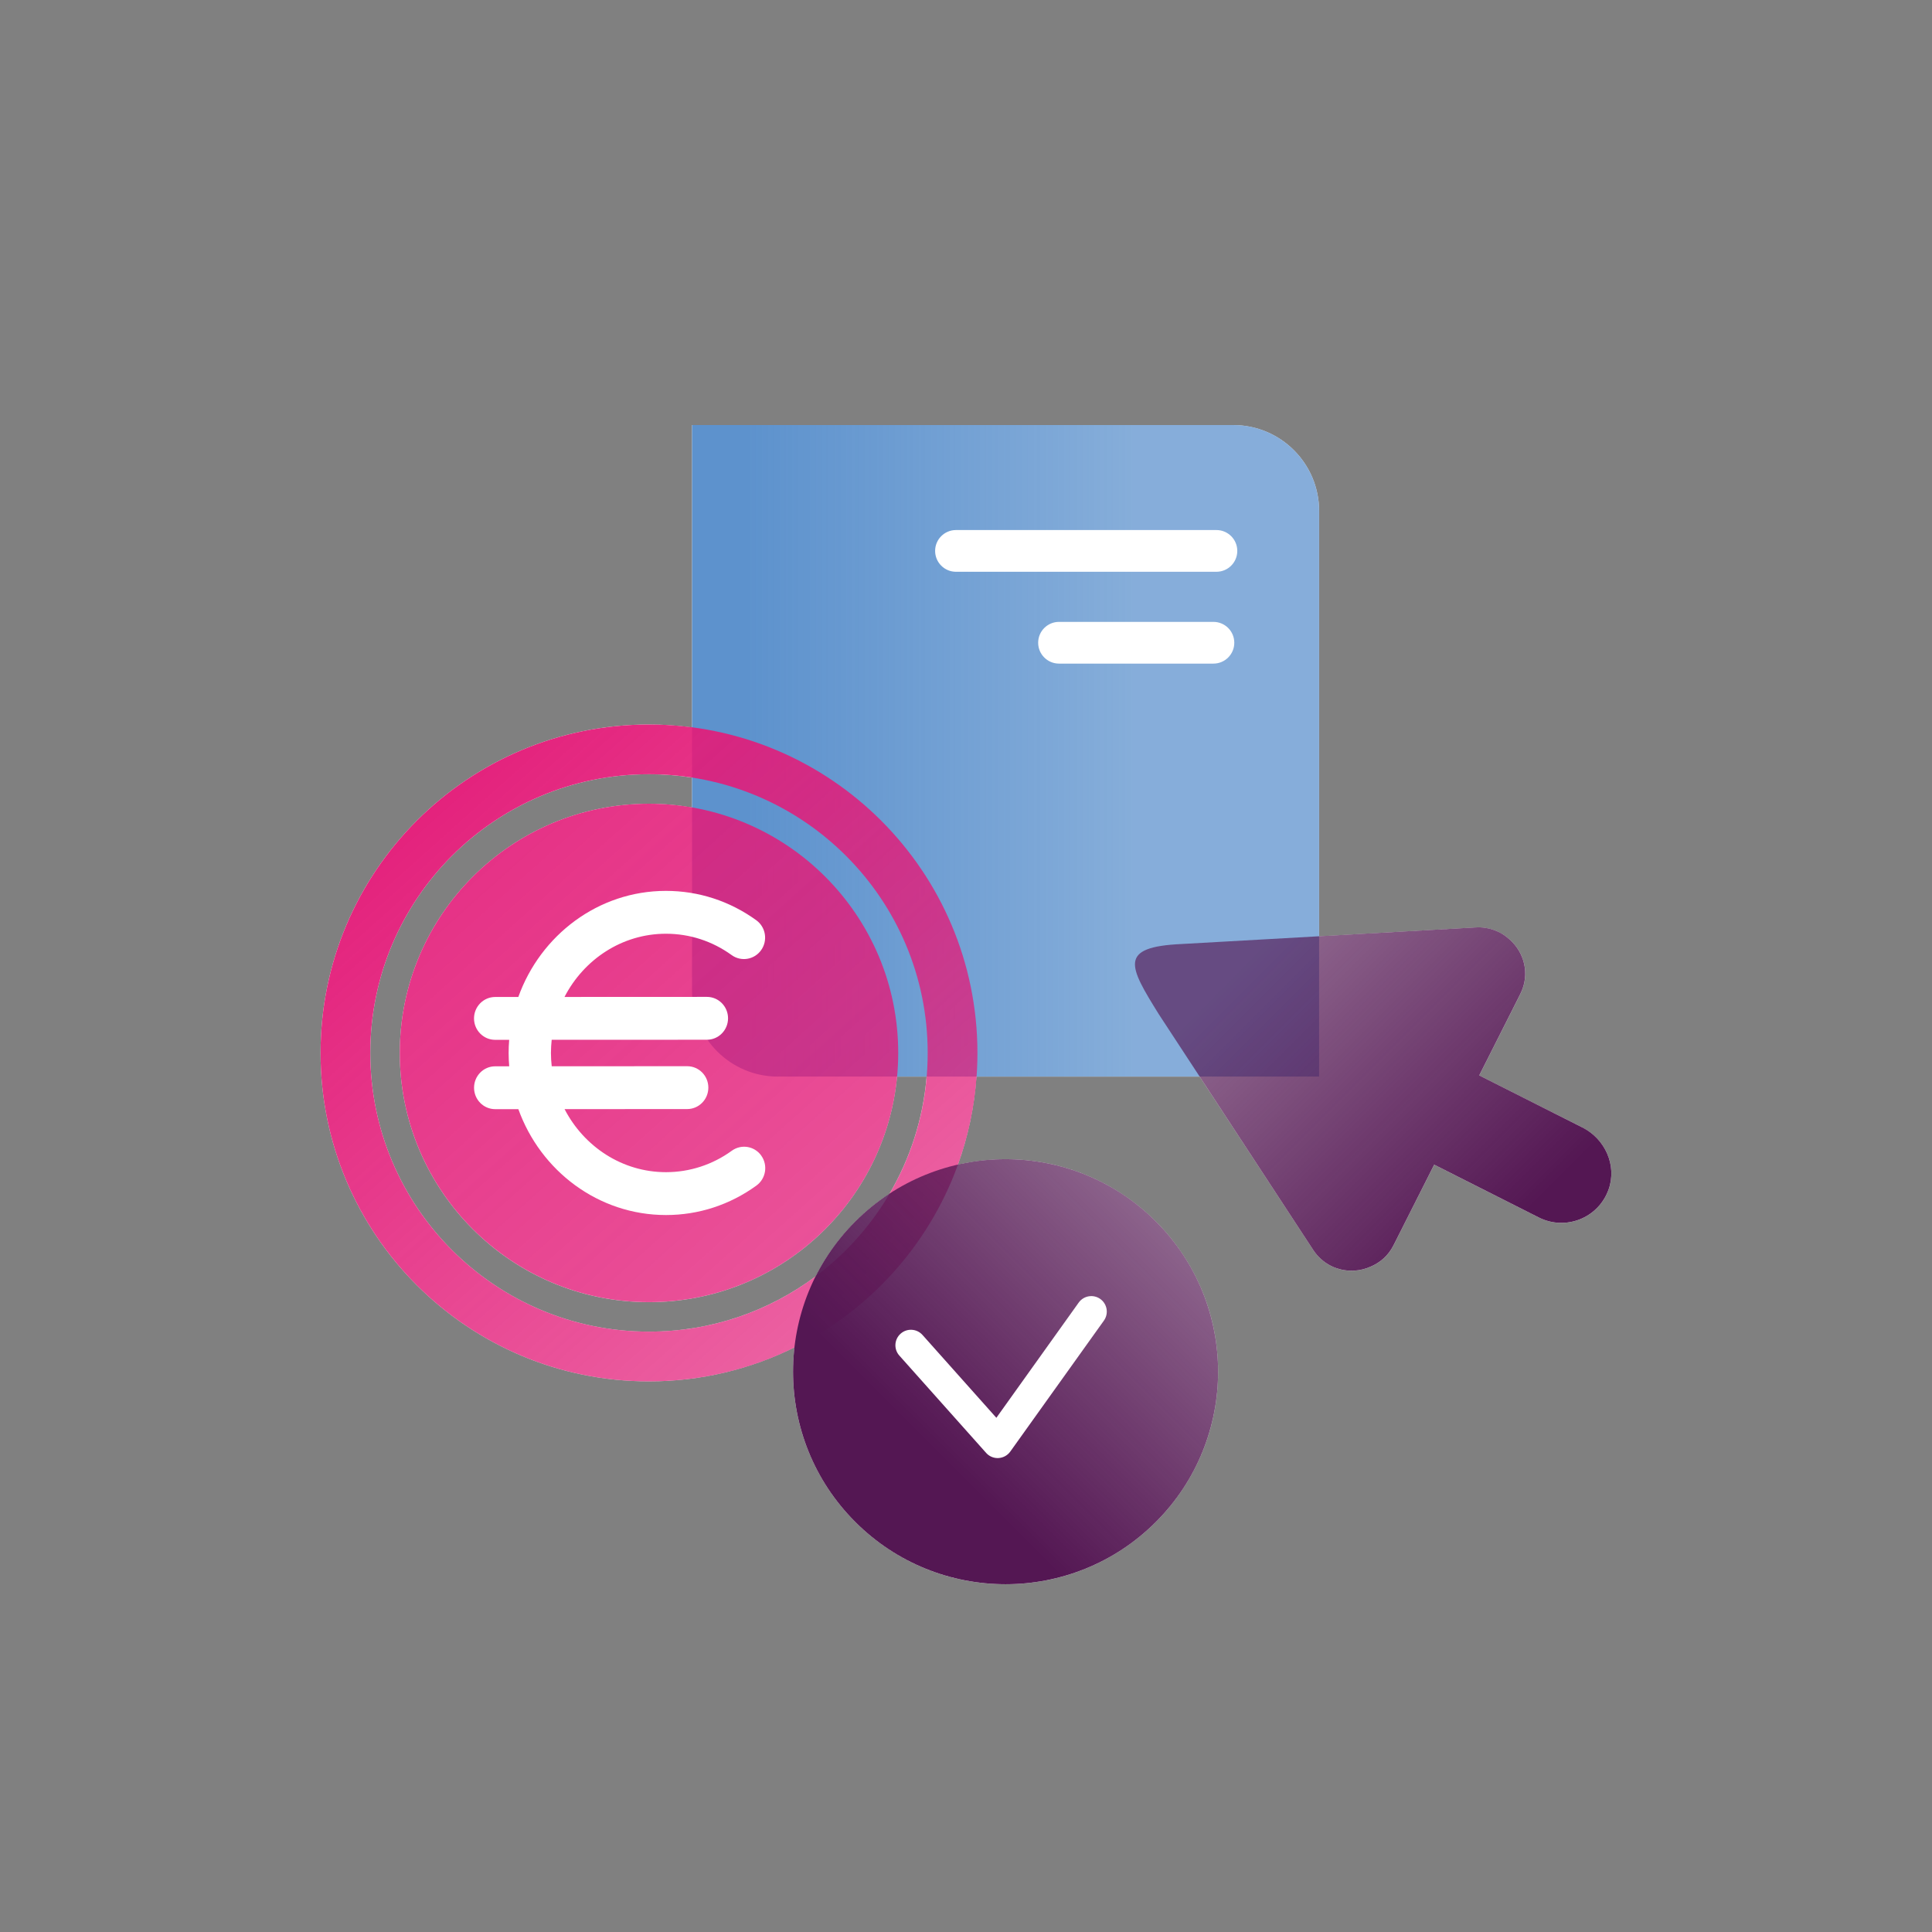
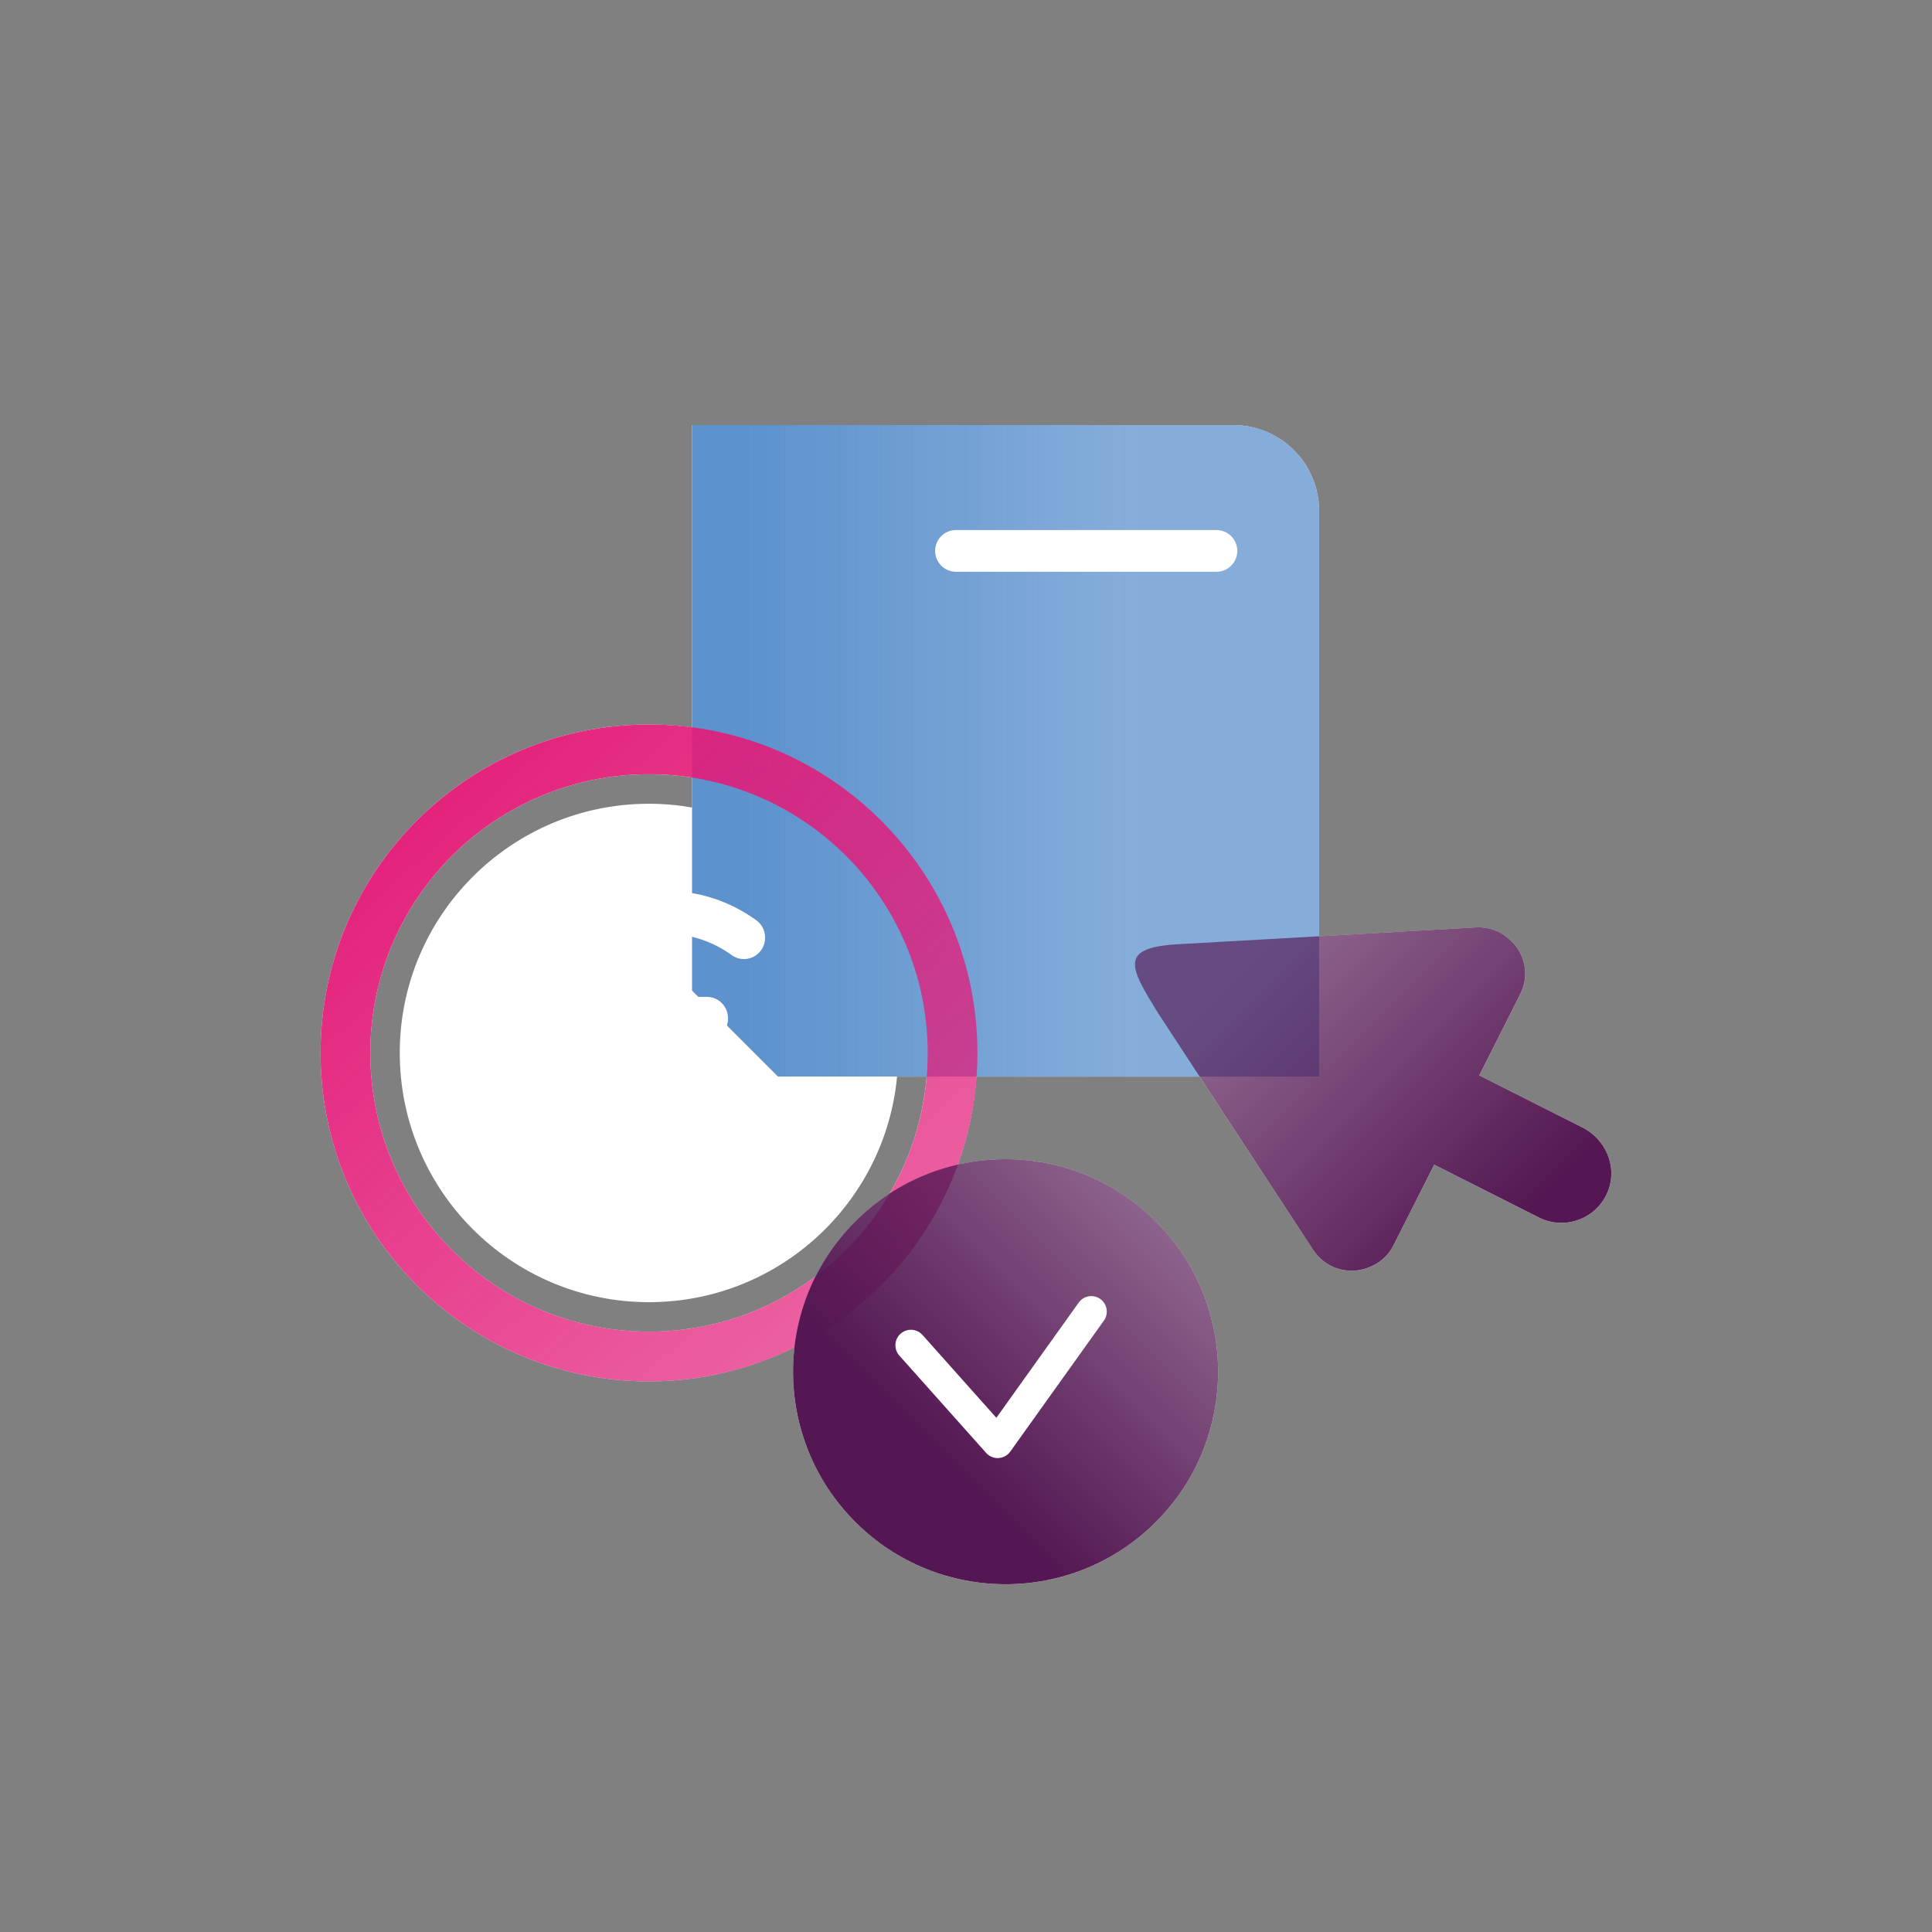
<svg xmlns="http://www.w3.org/2000/svg" xmlns:xlink="http://www.w3.org/1999/xlink" id="a" viewBox="0 0 600 600">
  <rect x="0" y="0" width="600" height="600" fill="#808080" stroke="none" />
  <defs>
    <style>.g{fill:url(#e);}.h{fill:url(#d);}.i{fill:url(#f);}.j{fill:url(#c);}.k{fill:url(#b);}.l{fill:#fff;}</style>
    <linearGradient id="b" x1="231.9" y1="233.17" x2="351.69" y2="233.17" gradientTransform="matrix(1, 0, 0, 1, 0, 0)" gradientUnits="userSpaceOnUse">
      <stop offset="0" stop-color="#5d92cd" />
      <stop offset="1" stop-color="#5d92cd" stop-opacity=".75" />
    </linearGradient>
    <linearGradient id="c" x1="119.38" y1="235.27" x2="292.24" y2="428.23" gradientTransform="matrix(1, 0, 0, 1, 0, 0)" gradientUnits="userSpaceOnUse">
      <stop offset="0" stop-color="#e31c79" />
      <stop offset="1" stop-color="#e31c79" stop-opacity=".65" />
    </linearGradient>
    <linearGradient id="d" x1="75.06" y1="185.8" x2="341.14" y2="482.82" xlink:href="#c" />
    <linearGradient id="e" x1="474.25" y1="376.09" x2="391.7" y2="293.55" gradientTransform="matrix(1, 0, 0, 1, 0, 0)" gradientUnits="userSpaceOnUse">
      <stop offset="0" stop-color="#541753" />
      <stop offset="1" stop-color="#541753" stop-opacity=".65" />
    </linearGradient>
    <linearGradient id="f" x1="288.97" y1="449.32" x2="364.02" y2="374.27" gradientTransform="translate(392.69 -96.05) rotate(45)" xlink:href="#e" />
  </defs>
  <path class="l" d="M201.55,429c16.23,0,31.56-3.81,45.18-10.55-.28,2.48-.44,5-.44,7.55,0,36.45,29.55,66,66,66s66-29.55,66-66-29.55-66-66-66c-5.09,0-10.04,.6-14.8,1.69,3.12-8.63,5.09-17.81,5.77-27.34h69.3l35.27,53.83c1.41,2.16,3.31,3.84,5.5,4.95,2.19,1.1,4.67,1.63,7.25,1.49,1.85-.1,3.6-.56,5.21-1.3,2.87-1.22,5.4-3.41,6.99-6.57l12.63-25.04,32.52,16.41c8.24,4.16,18.48,.25,21.66-8.75,2.63-7.44-1.11-15.66-8.15-19.22l-32.04-16.16,12.76-25.3c3.11-6.17,1.2-12.99-3.39-16.97-2.79-2.56-6.49-3.91-10.41-3.69l-48.69,2.75V158.7c0-14.74-11.95-26.7-26.7-26.7H214.92v93.9c-4.38-.57-8.83-.9-13.37-.9-56.33,0-102,45.66-102,102s45.67,102,102,102Zm0-188.55c4.55,0,9.01,.35,13.37,1.03v9.3c-4.34-.76-8.81-1.17-13.37-1.17-42.75,0-77.4,34.65-77.4,77.39s34.65,77.4,77.4,77.4c40.27,0,73.34-30.76,77.04-70.05h9.18c-1.11,13.19-5.17,25.54-11.54,36.39-9.72,6.36-17.66,15.2-22.91,25.63-14.44,10.79-32.36,17.18-51.77,17.18-47.8,0-86.55-38.75-86.55-86.55s38.75-86.55,86.55-86.55Z" />
  <g>
-     <path class="k" d="M241.62,334.34h168.04V158.7c0-14.74-11.95-26.7-26.7-26.7H214.92v175.65c0,14.74,11.95,26.7,26.7,26.7Z" />
+     <path class="k" d="M241.62,334.34h168.04V158.7c0-14.74-11.95-26.7-26.7-26.7H214.92v175.65Z" />
    <g>
      <path class="l" d="M296.89,177.57h80.88c3.58,0,6.48-2.9,6.48-6.48h0c0-3.58-2.9-6.48-6.48-6.48h-80.88c-3.58,0-6.48,2.9-6.48,6.48h0c0,3.58,2.9,6.48,6.48,6.48Z" />
-       <path class="l" d="M328.89,206.09h47.95c3.58,0,6.48-2.9,6.48-6.48h0c0-3.58-2.9-6.48-6.48-6.48h-47.95c-3.58,0-6.48,2.9-6.48,6.48h0c0,3.58,2.9,6.48,6.48,6.48Z" />
    </g>
    <g>
      <g>
        <path class="j" d="M201.55,225c-56.33,0-102,45.66-102,102s45.67,102,102,102,102-45.67,102-102-45.67-102-102-102Zm0,188.55c-47.8,0-86.55-38.75-86.55-86.55s38.75-86.55,86.55-86.55,86.55,38.75,86.55,86.55-38.75,86.55-86.55,86.55Z" />
-         <path class="h" d="M201.55,249.6c-42.75,0-77.4,34.65-77.4,77.39s34.65,77.4,77.4,77.4,77.4-34.66,77.4-77.4-34.65-77.39-77.4-77.39Z" />
      </g>
      <path class="l" d="M236.44,358.91c-2.11-2.99-6.21-3.68-9.17-1.54-6,4.35-13.07,6.65-20.42,6.66h-.02c-13.61,0-25.47-7.94-31.5-19.58l38.08-.02c3.63,0,6.57-2.98,6.57-6.66,0-3.68-2.94-6.65-6.57-6.65h0l-42.07,.02c-.15-1.35-.24-2.72-.24-4.11s.09-2.76,.23-4.11l48.2-.02c3.63,0,6.57-2.98,6.57-6.66,0-3.67-2.94-6.65-6.57-6.65h0l-44.22,.02c6.02-11.66,17.87-19.62,31.49-19.63h.02c7.35,0,14.4,2.29,20.4,6.63,2.95,2.13,7.06,1.44,9.17-1.55,2.11-2.99,1.42-7.15-1.53-9.28-8.24-5.96-17.94-9.11-28.04-9.11h-.03c-21,.01-38.94,13.75-45.82,32.95h-7.19c-3.63,0-6.57,2.99-6.57,6.66,0,3.68,2.94,6.65,6.57,6.65h4.35c-.11,1.36-.17,2.72-.17,4.11,0,1.38,.07,2.75,.18,4.11h-4.35c-3.63,0-6.57,2.98-6.57,6.66,0,3.68,2.94,6.65,6.57,6.65h7.19c6.9,19.18,24.85,32.88,45.84,32.88h.03c10.11,0,19.81-3.17,28.06-9.15,2.95-2.14,3.63-6.3,1.52-9.28Z" />
    </g>
    <path class="g" d="M491.43,350.15l-32.04-16.17,12.76-25.3c3.11-6.17,1.2-12.99-3.39-16.97-2.79-2.56-6.49-3.91-10.41-3.69l-91.36,5.15c-19.81,.91-16.42,6.82-7.08,21.86l47.91,73.14c1.41,2.16,3.31,3.84,5.5,4.95,2.19,1.1,4.67,1.63,7.25,1.49,1.85-.1,3.6-.56,5.21-1.3,2.87-1.22,5.4-3.41,6.99-6.57l12.63-25.04,32.52,16.41c8.24,4.16,18.48,.25,21.66-8.75,2.63-7.44-1.11-15.66-8.15-19.22Z" />
    <g>
      <circle class="i" cx="312.29" cy="426" r="66" transform="translate(-209.76 345.59) rotate(-45)" />
      <path class="l" d="M309.84,452.82c-1.37,0-2.68-.58-3.59-1.61l-26.95-30.22c-1.77-1.98-1.6-5.03,.39-6.8,1.99-1.77,5.03-1.59,6.8,.39l22.94,25.73,25.57-35.78c1.55-2.16,4.55-2.66,6.71-1.12,2.16,1.55,2.66,4.55,1.12,6.71l-29.08,40.68c-.85,1.19-2.2,1.93-3.66,2.01-.09,0-.17,0-.26,0Z" />
    </g>
  </g>
</svg>